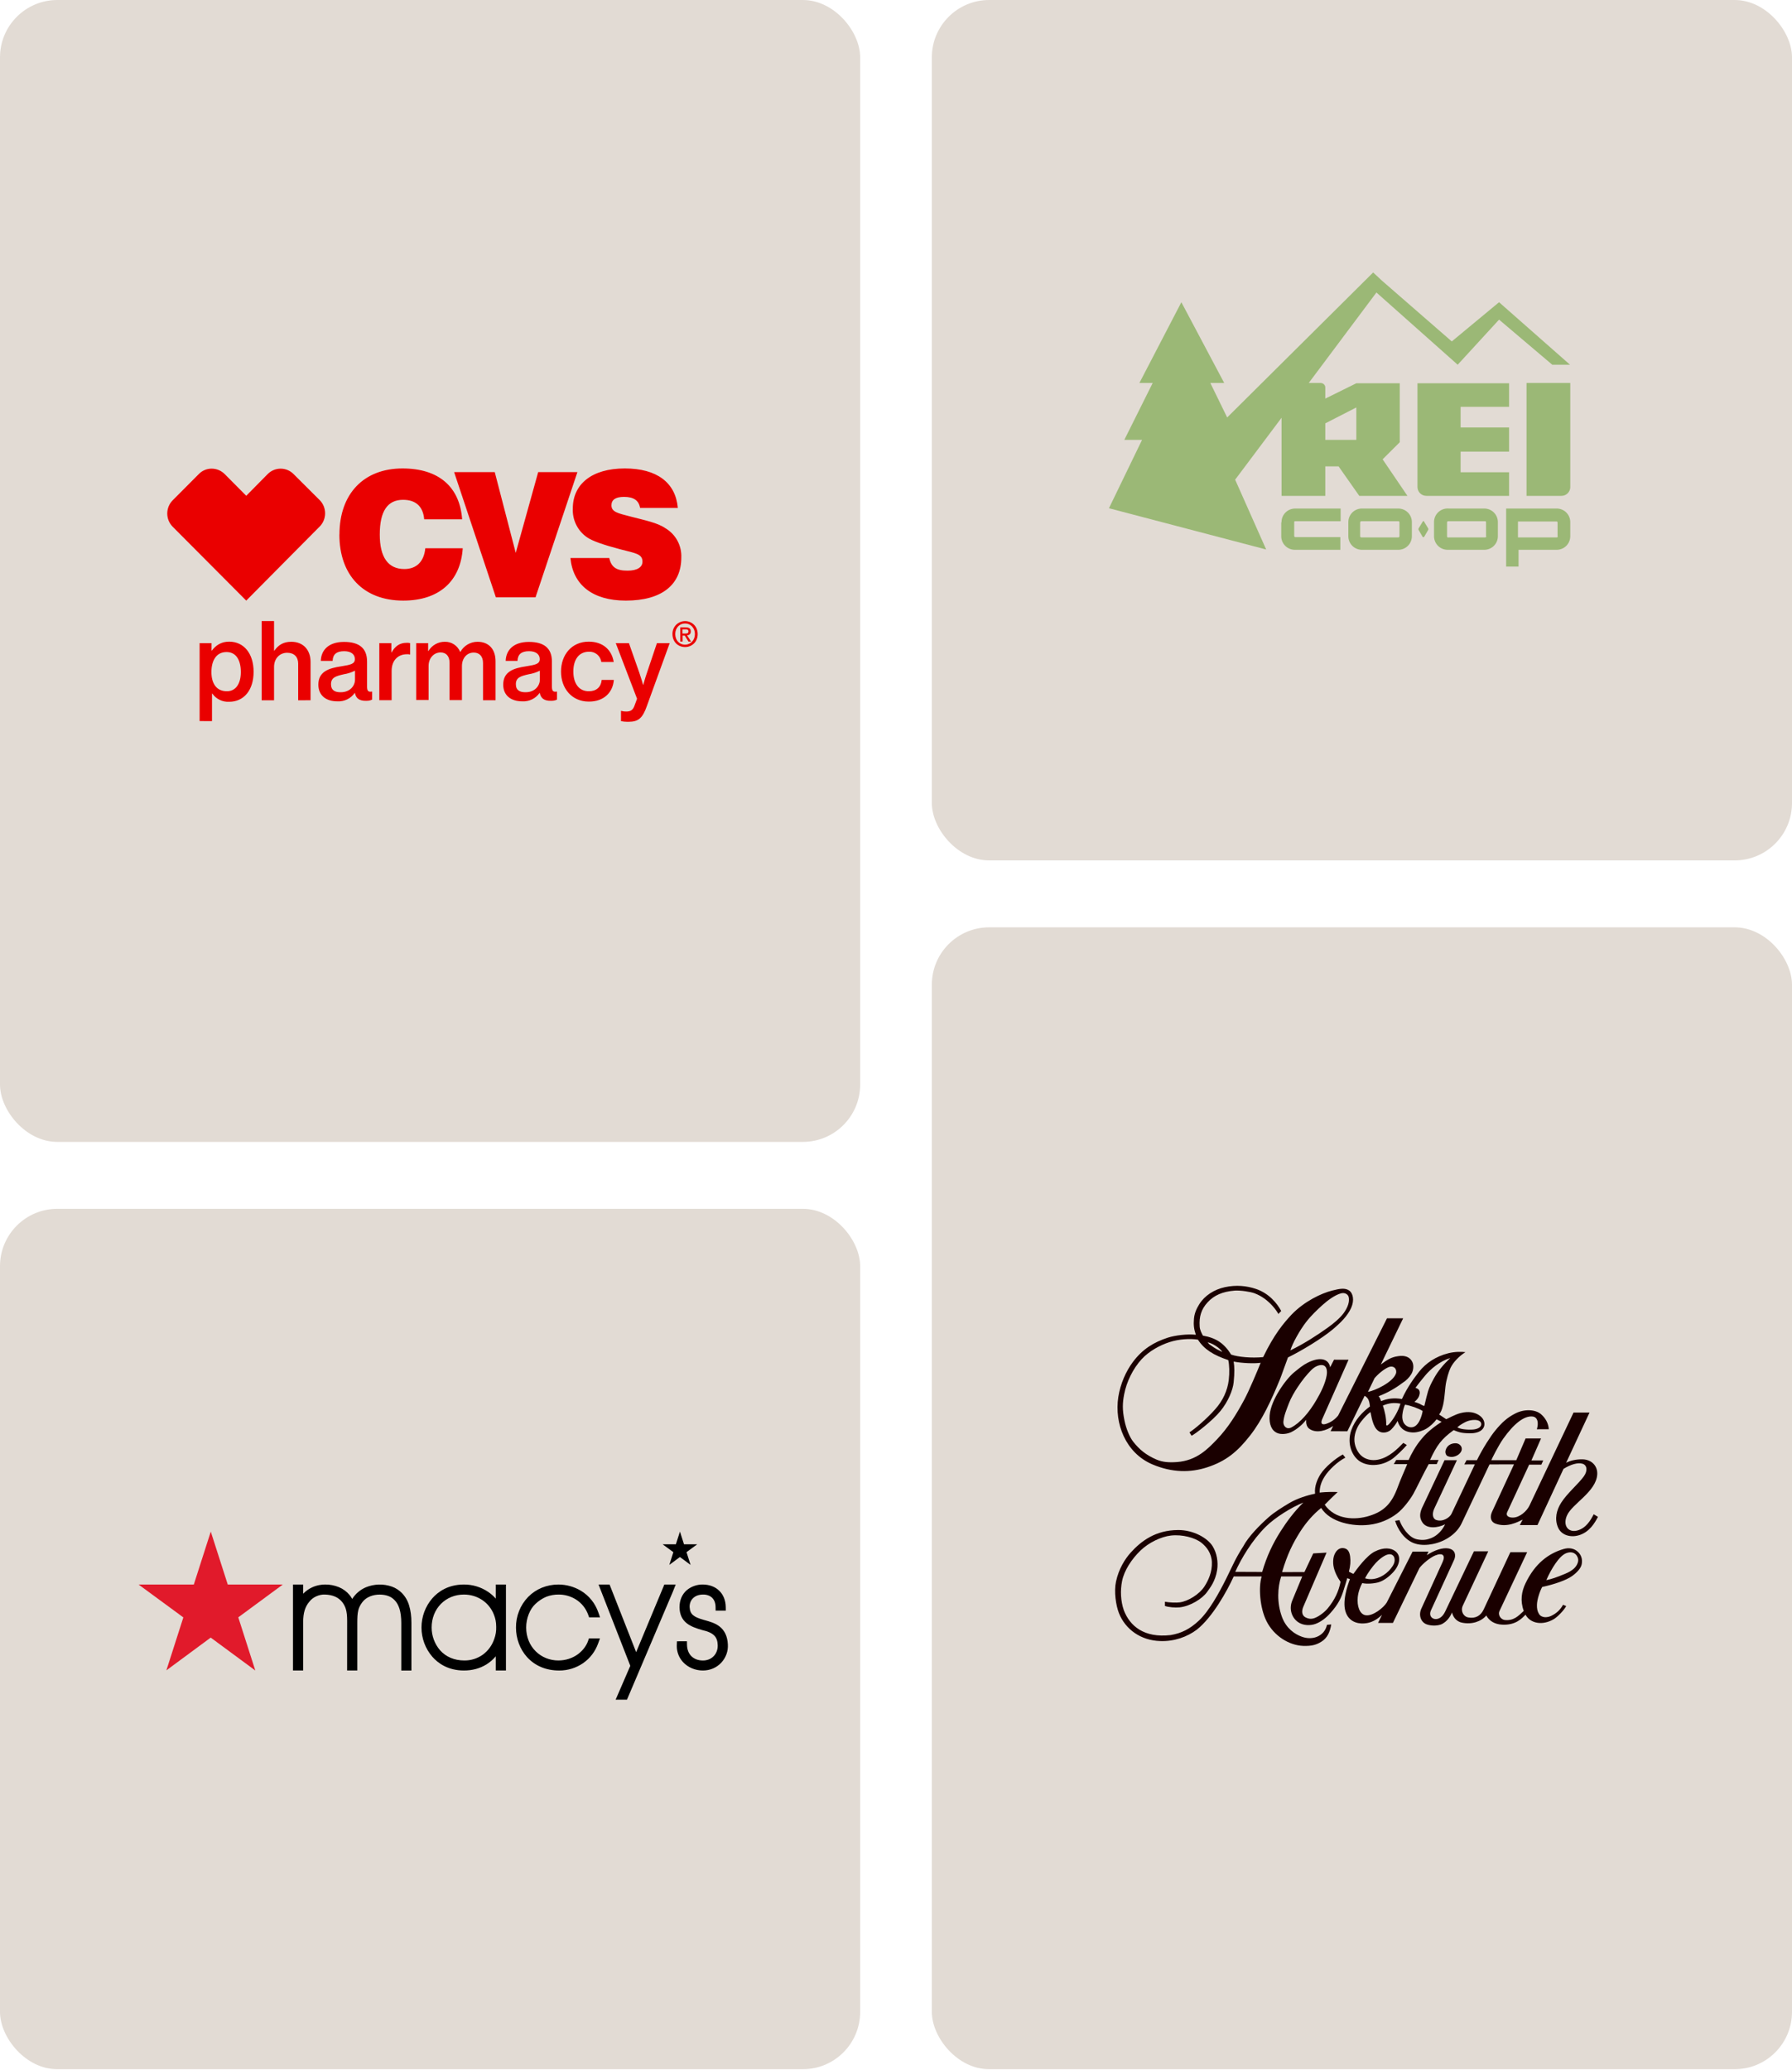
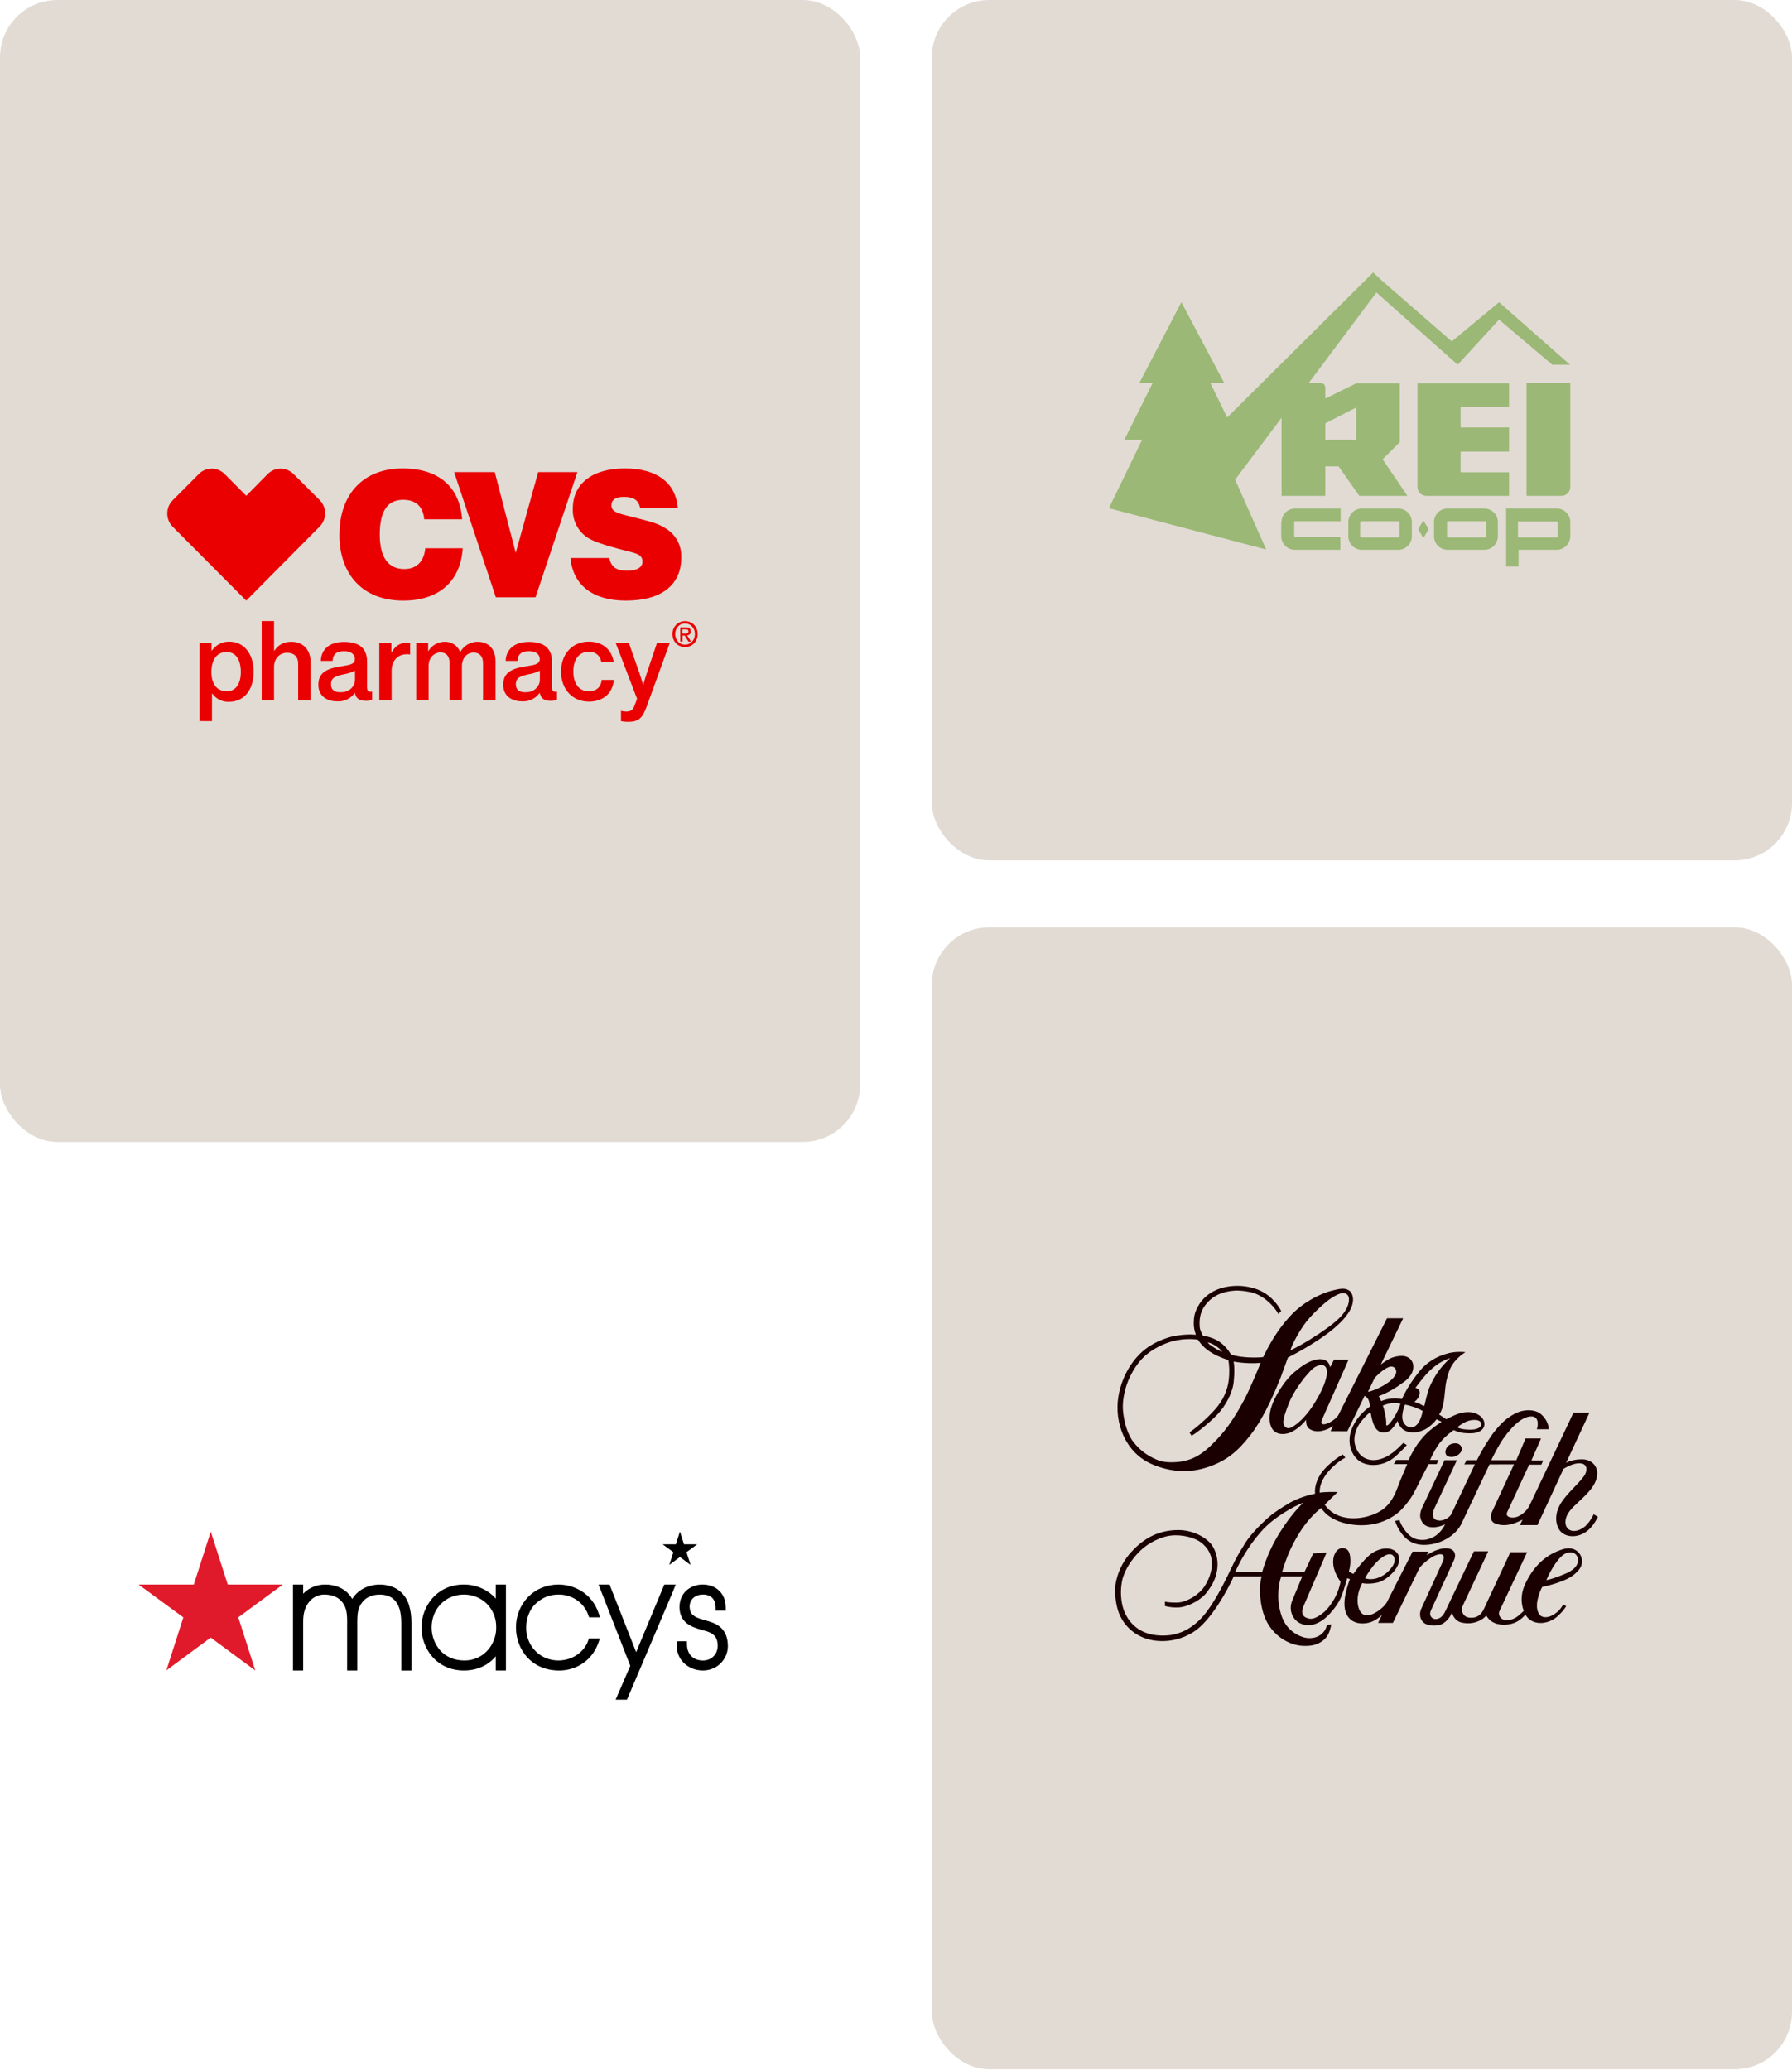
<svg xmlns="http://www.w3.org/2000/svg" width="375" height="433" viewBox="0 0 375 433" fill="none">
  <rect width="180" height="238.889" rx="12" fill="#E2DBD4" />
  <path d="M129.951 150.85V148.717H130.005C130.343 148.813 130.694 148.859 131.045 148.853C132.017 148.853 132.475 148.513 132.813 147.535L133.312 146.177L128.858 134.547H131.612L133.798 140.769C134.163 141.815 134.568 143.256 134.568 143.256H134.622C134.622 143.256 135 141.815 135.377 140.769L137.47 134.547H140.142L135.377 147.671C134.487 150.225 133.596 151 131.558 151H131.261C130.821 151.004 130.381 150.959 129.951 150.864V150.85ZM41.772 150.85V134.547H44.269V136.109H44.337C45.146 135.022 46.28 134.234 47.954 134.234C51.031 134.234 53.069 136.721 53.069 140.538C53.069 144.383 51.045 146.815 47.94 146.815C47.26 146.85 46.581 146.712 45.968 146.412C45.354 146.113 44.825 145.663 44.431 145.103H44.364V150.864L41.772 150.85ZM44.242 140.593C44.242 142.929 45.254 144.614 47.481 144.614C49.331 144.614 50.397 143.052 50.397 140.593C50.397 138.202 49.479 136.408 47.401 136.408C45.2 136.408 44.242 138.283 44.242 140.593ZM117.399 140.511C117.399 136.979 119.639 134.234 123.203 134.234C126.159 134.234 128.021 135.946 128.426 138.487H125.835C125.748 137.87 125.436 137.308 124.959 136.911C124.482 136.514 123.875 136.31 123.257 136.34C121.097 136.34 119.977 138.052 119.977 140.484C119.977 142.875 121.07 144.614 123.216 144.614C124.782 144.614 125.754 143.772 125.916 142.237H128.453C128.251 144.899 126.334 146.774 123.257 146.774H123.203C119.666 146.774 117.399 144.016 117.399 140.511ZM105.305 143.228C105.305 140.511 107.424 139.791 110.164 139.384C111.946 139.085 112.945 138.949 112.945 137.889C112.945 136.87 112.135 136.232 110.704 136.232C109.125 136.232 108.355 136.87 108.288 138.256H105.818C105.885 136.082 107.37 134.289 110.677 134.289C113.862 134.289 115.496 135.62 115.496 138.392V143.595C115.496 144.465 115.671 144.818 116.508 144.682H116.562V146.353C116.292 146.489 115.954 146.611 115.347 146.611C113.943 146.639 113.174 146.149 112.945 144.927C112.537 145.518 111.986 145.994 111.343 146.308C110.699 146.622 109.987 146.764 109.273 146.72C106.979 146.72 105.305 145.538 105.305 143.228ZM110.65 141.055C108.949 141.435 107.95 141.748 107.95 143.133C107.95 144.438 108.814 144.818 109.935 144.818C111.959 144.845 112.972 143.432 112.972 142.182V140.307C112.241 140.676 111.458 140.928 110.65 141.055ZM66.621 143.228C66.621 140.511 68.74 139.791 71.48 139.384C73.248 139.085 74.261 138.949 74.261 137.889C74.261 136.87 73.451 136.232 72.02 136.232C70.441 136.232 69.658 136.87 69.604 138.256H67.134C67.188 136.082 68.686 134.289 71.993 134.289C75.178 134.289 76.812 135.62 76.812 138.392V143.595C76.812 144.465 76.987 144.818 77.824 144.682H77.878V146.353C77.608 146.489 77.27 146.611 76.663 146.611C75.232 146.639 74.49 146.149 74.261 144.927C73.852 145.52 73.298 145.997 72.653 146.311C72.007 146.626 71.291 146.766 70.576 146.72C68.281 146.72 66.621 145.538 66.621 143.228ZM71.966 141.055C70.265 141.435 69.266 141.748 69.266 143.133C69.266 144.438 70.13 144.818 71.237 144.818C73.289 144.845 74.288 143.432 74.288 142.182V140.307C73.557 140.675 72.773 140.928 71.966 141.055ZM101.08 146.489V138.691C101.08 137.264 100.27 136.517 99.136 136.517C97.719 136.517 96.666 137.672 96.666 139.356V146.462H94.075V138.663C94.075 137.237 93.333 136.49 92.185 136.49C90.836 136.49 89.688 137.644 89.688 139.316V146.435H87.097V134.547H89.594V136.204H89.648C90.004 135.604 90.511 135.109 91.118 134.768C91.724 134.427 92.409 134.253 93.103 134.262C93.784 134.247 94.452 134.44 95.021 134.816C95.59 135.192 96.032 135.733 96.289 136.367H96.343C96.702 135.727 97.224 135.195 97.854 134.825C98.485 134.455 99.203 134.26 99.933 134.262C102.268 134.262 103.699 135.797 103.699 138.337V146.489H101.08ZM62.396 146.503V138.813C62.396 137.427 61.532 136.558 60.102 136.558C58.522 136.558 57.348 137.78 57.348 139.506V146.503H54.757V129.928H57.348V136.136H57.402C58.266 134.927 59.292 134.262 60.965 134.262C63.435 134.262 64.988 135.946 64.988 138.473V146.489L62.396 146.503ZM79.376 146.475V134.547H81.9V136.517H81.927C82.642 135.24 83.587 134.479 85.086 134.479C85.335 134.464 85.585 134.487 85.828 134.547V136.924H85.774C85.567 136.873 85.353 136.855 85.14 136.87C83.358 136.87 81.954 138.079 81.954 140.362V146.475H79.376ZM140.722 132.645C140.713 132.291 140.775 131.938 140.905 131.609C141.034 131.279 141.228 130.98 141.475 130.727C141.721 130.475 142.016 130.275 142.342 130.14C142.667 130.005 143.016 129.937 143.368 129.941C144.772 129.941 146 131.014 146 132.658C146 134.302 144.772 135.362 143.368 135.362C141.816 135.362 140.722 134.207 140.722 132.645ZM141.303 132.645C141.303 133.895 142.113 134.873 143.368 134.873C144.502 134.873 145.42 133.949 145.42 132.645C145.42 131.34 144.502 130.43 143.354 130.43C142.194 130.43 141.303 131.354 141.303 132.645ZM144.083 134.234L143.3 132.971H142.842V134.207H142.356V131.245H143.476C144.191 131.245 144.556 131.504 144.556 132.101C144.556 132.645 144.245 132.876 143.786 132.916L144.623 134.234H144.083ZM142.815 132.536H143.395C143.759 132.536 144.07 132.509 144.07 132.074C144.07 131.694 143.732 131.667 143.422 131.667H142.815V132.536ZM119.369 116.735H127.495C127.927 118.705 129.034 119.385 131.315 119.385C133.339 119.385 134.446 118.665 134.446 117.51C134.446 115.852 132.961 115.744 129.857 114.928C126.24 113.977 123.918 113.162 122.838 112.401C121.873 111.735 121.093 110.83 120.573 109.774C120.053 108.718 119.811 107.546 119.869 106.369C119.869 101.301 123.837 98 130.748 98C137.456 98 141.384 100.962 141.843 106.26H133.947C133.677 104.684 132.61 103.951 130.586 103.951C128.831 103.951 127.954 104.535 127.954 105.717C127.954 107.103 129.304 107.374 131.814 108.027C135.053 108.869 137.618 109.372 139.251 110.513C140.305 111.132 141.17 112.028 141.755 113.105C142.34 114.183 142.623 115.4 142.572 116.627C142.572 122.306 138.522 125.648 130.964 125.648C123.986 125.648 119.896 122.346 119.369 116.735ZM71.035 111.831C71.035 103.271 76.15 98 84.235 98C91.794 98 96.221 101.845 96.707 108.638H88.77C88.541 105.989 87.056 104.562 84.343 104.562C81.063 104.562 79.471 106.98 79.471 111.831C79.471 116.586 81.225 119.045 84.613 119.045C87.137 119.045 88.73 117.51 89 114.697H96.829V114.738C96.37 121.613 91.861 125.648 84.384 125.648C76.069 125.648 71.021 120.349 71.021 111.831H71.035ZM36.117 110.173C35.401 109.441 35 108.456 35 107.429C35 106.402 35.401 105.416 36.117 104.684L41.583 99.196C41.932 98.829 42.351 98.538 42.815 98.34C43.279 98.141 43.778 98.039 44.282 98.041C44.794 98.04 45.301 98.142 45.774 98.341C46.247 98.539 46.676 98.829 47.036 99.196L51.531 103.72L55.998 99.196C56.354 98.831 56.778 98.541 57.246 98.343C57.715 98.145 58.217 98.043 58.725 98.043C59.233 98.043 59.735 98.145 60.203 98.343C60.672 98.541 61.096 98.831 61.451 99.196L66.918 104.644C67.633 105.376 68.034 106.361 68.034 107.388C68.034 108.415 67.633 109.401 66.918 110.132L51.531 125.648L36.117 110.173ZM103.766 124.955L95.033 98.774H103.537L107.923 115.662L112.621 98.774H120.827L112.067 124.955H103.766Z" fill="#EA0000" />
-   <rect y="252.889" width="180" height="180" rx="12" fill="#E2DBD4" />
  <g clip-path="url(#clip0_6809_7145)">
    <path fill-rule="evenodd" clip-rule="evenodd" d="M150.548 340.244C149.614 339.53 148.49 339.222 147.39 338.921L147.269 338.886C146.127 338.563 145.456 338.266 145.02 337.884C144.571 337.499 144.356 336.984 144.318 336.225C144.301 335.887 144.349 335.549 144.46 335.23C144.568 334.929 144.736 334.653 144.955 334.421C145.209 334.152 145.518 333.943 145.861 333.809C146.261 333.656 146.686 333.581 147.113 333.588C147.489 333.575 147.865 333.634 148.22 333.763C148.527 333.873 148.808 334.049 149.043 334.278C149.265 334.505 149.438 334.777 149.548 335.076C149.677 335.438 149.743 335.819 149.742 336.204L149.755 336.946H151.883L151.872 336.179C151.848 334.814 151.381 333.641 150.52 332.797C149.666 331.956 148.483 331.505 147.096 331.487C145.888 331.464 144.71 331.867 143.765 332.629C142.737 333.494 142.194 334.754 142.194 336.277C142.243 337.748 142.72 338.795 143.692 339.575C144.557 340.276 145.754 340.664 146.93 341.011C148.151 341.28 148.96 341.648 149.468 342.166C149.935 342.639 150.167 343.283 150.191 344.183V344.288C150.195 344.699 150.121 345.106 149.973 345.489C149.83 345.861 149.613 346.2 149.336 346.484C149.059 346.768 148.727 346.992 148.362 347.142C147.957 347.303 147.526 347.383 147.092 347.38C146.11 347.38 145.28 347.068 144.688 346.487C144.1 345.906 143.782 345.079 143.765 344.099L143.751 343.357L141.662 343.367L141.624 344.323C141.615 345.585 142.086 346.802 142.938 347.723C143.447 348.269 144.09 348.721 144.806 349.018C145.515 349.32 146.307 349.474 147.089 349.474C147.829 349.474 148.541 349.334 149.209 349.05C149.855 348.773 150.437 348.366 150.921 347.852C151.405 347.338 151.779 346.729 152.021 346.063C152.256 345.412 152.353 344.722 152.312 344.015C152.225 342.32 151.647 341.088 150.548 340.244ZM145.899 323.07H143.135L142.288 320.416L141.433 323.074H138.666L140.908 324.719L140.067 327.373L142.281 325.735L144.512 327.38L143.661 324.719L145.899 323.07ZM133.122 345.636L127.56 331.487H125.253L125.851 333.017C125.9 333.143 127.432 337.079 128.961 340.979L131.897 348.493L128.829 355.583H131.199L140.787 333.035L141.402 331.487H139.023L133.122 345.636ZM112.044 335.549C112.705 334.916 113.474 334.408 114.313 334.05C115.163 333.726 116.067 333.568 116.976 333.585C118.186 333.585 119.435 333.942 120.487 334.593C121.708 335.353 122.614 336.484 123.102 337.856L123.278 338.353H125.568L125.218 337.352C124.574 335.44 123.278 333.822 121.562 332.79C120.138 331.942 118.517 331.493 116.865 331.487C114.42 331.487 112.172 332.405 110.529 334.075C109.705 334.924 109.056 335.93 108.619 337.035C108.181 338.139 107.964 339.32 107.979 340.51C107.979 342.797 108.816 345.037 110.28 346.655C111.943 348.5 114.271 349.477 117.01 349.477C118.802 349.489 120.556 348.948 122.036 347.926C123.489 346.911 124.582 345.472 125.184 343.77L125.547 342.758H123.24L123.067 343.269C122.721 344.295 121.96 345.304 120.981 346.035C119.823 346.9 118.397 347.366 116.865 347.376C115.98 347.379 115.102 347.213 114.278 346.886C113.473 346.563 112.738 346.082 112.116 345.472C111.473 344.839 110.966 344.079 110.629 343.238C110.283 342.383 110.11 341.452 110.11 340.482C110.11 339.537 110.293 338.563 110.646 337.681C110.992 336.806 111.476 336.074 112.044 335.549ZM103.749 331.487V334.439C103.282 333.905 102.75 333.433 102.165 333.035C100.661 332.016 98.89 331.477 97.081 331.487C93.712 331.487 91.633 333.049 90.478 334.358C89.01 336.052 88.201 338.228 88.201 340.48C88.201 342.733 89.01 344.909 90.478 346.603C91.629 347.912 93.712 349.474 97.084 349.474C98.831 349.474 100.404 349.053 101.764 348.22C102.511 347.761 103.175 347.187 103.749 346.504V349.474H105.876V331.487H103.749ZM103.756 341.634C103.687 342.072 103.576 342.485 103.431 342.87C102.987 344.195 102.147 345.348 101.027 346.168C99.897 346.969 98.549 347.391 97.171 347.376C95.095 347.376 93.335 346.638 92.086 345.237C90.952 343.919 90.327 342.23 90.325 340.482C90.325 338.57 91.01 336.82 92.255 335.552C93.501 334.285 95.213 333.585 97.081 333.585C98.475 333.585 99.799 333.984 100.92 334.733C102.027 335.479 102.874 336.536 103.362 337.804C103.514 338.175 103.635 338.574 103.715 338.991C103.794 339.411 103.836 339.852 103.836 340.328C103.853 340.759 103.825 341.196 103.756 341.634ZM84.106 333.269C83.516 332.671 82.803 332.212 82.017 331.925C80.253 331.306 78.327 331.352 76.594 332.054C75.407 332.554 74.398 333.408 73.702 334.502C73.547 334.207 73.36 333.93 73.145 333.676C72.547 332.956 71.785 332.395 70.925 332.04C70.009 331.665 69.028 331.477 68.04 331.487C67.379 331.487 66.366 331.592 65.297 332.086C64.595 332.415 63.972 332.86 63.44 333.42V331.487H61.312V349.47H63.44V339.372C63.44 338.392 63.544 337.566 63.761 336.862C63.969 336.183 64.291 335.601 64.754 335.059C65.09 334.614 65.581 334.232 66.165 333.963C66.774 333.686 67.421 333.553 68.019 333.585C68.849 333.613 69.579 333.767 70.188 334.047C70.776 334.316 71.27 334.712 71.651 335.209C72.011 335.696 72.225 336.12 72.377 336.634C72.561 337.257 72.647 338.024 72.647 339.047L72.64 349.474H74.767V339.526C74.767 338.451 74.802 337.597 74.968 336.907C75.113 336.298 75.373 335.773 75.843 335.157C76.237 334.638 76.787 334.232 77.483 333.952C78.728 333.455 80.236 333.511 81.253 333.889C81.75 334.069 82.2 334.362 82.567 334.747C83.024 335.209 83.373 335.825 83.605 336.582C83.847 337.384 83.972 338.374 83.972 339.523V349.477H86.095V339.519C86.095 338.14 85.936 336.914 85.618 335.888C85.336 334.902 84.817 334.002 84.106 333.269Z" fill="black" />
-     <path fill-rule="evenodd" clip-rule="evenodd" d="M44.094 342.59L53.426 349.474L49.864 338.35L59.185 331.487H47.66L44.108 320.416L40.559 331.487H29L38.367 338.367L34.818 349.442L44.094 342.59Z" fill="#E11A2B" />
+     <path fill-rule="evenodd" clip-rule="evenodd" d="M44.094 342.59L53.426 349.474L49.864 338.35L59.185 331.487H47.66L44.108 320.416L40.559 331.487H29L38.367 338.367L34.818 349.442L44.094 342.59" fill="#E11A2B" />
  </g>
  <rect x="195" width="180" height="180" rx="12" fill="#E2DBD4" />
  <path fill-rule="evenodd" clip-rule="evenodd" d="M310.79 106.386H303.182C302.782 106.351 302.38 106.401 302.002 106.532C301.623 106.662 301.276 106.872 300.984 107.145C300.692 107.419 300.462 107.751 300.307 108.12C300.153 108.489 300.079 108.886 300.089 109.285V112.184C300.089 112.562 300.165 112.936 300.312 113.284C300.458 113.632 300.674 113.948 300.944 114.212C301.215 114.476 301.536 114.684 301.889 114.823C302.241 114.961 302.618 115.028 302.997 115.02H310.603C311.358 115.02 312.081 114.721 312.615 114.189C313.148 113.658 313.448 112.936 313.448 112.184V109.285C313.456 108.902 313.387 108.522 313.244 108.166C313.101 107.811 312.888 107.488 312.616 107.217C312.345 106.946 312.021 106.733 311.664 106.59C311.308 106.447 310.926 106.378 310.542 106.386H310.79ZM311.038 112.184C311.037 112.249 311.011 112.311 310.964 112.357C310.918 112.403 310.855 112.429 310.79 112.429H303.182C303.146 112.449 303.106 112.46 303.065 112.461C303.024 112.463 302.984 112.454 302.947 112.435C302.911 112.417 302.879 112.39 302.856 112.357C302.832 112.324 302.817 112.285 302.812 112.245V109.285C302.812 109.099 302.936 109.038 303.121 109.038H310.727C310.851 109.038 310.975 109.038 310.975 109.285V112.184H311.038ZM298.048 109.101C297.925 108.978 297.803 108.978 297.74 109.101L296.875 110.518C296.842 110.574 296.825 110.638 296.825 110.703C296.825 110.768 296.842 110.832 296.875 110.888L297.74 112.368H297.988L298.853 110.888C298.885 110.832 298.902 110.768 298.902 110.703C298.902 110.638 298.885 110.574 298.853 110.518L297.988 109.101M325.818 106.386H315.182V118.534H317.777V115.02H325.818C326.561 115.004 327.269 114.698 327.788 114.168C328.308 113.637 328.599 112.925 328.599 112.184V109.285C328.608 108.913 328.542 108.542 328.407 108.195C328.272 107.848 328.069 107.53 327.811 107.261C327.553 106.992 327.244 106.776 326.902 106.626C326.56 106.476 326.191 106.394 325.818 106.386ZM326.005 112.184C326.006 112.222 325.998 112.26 325.981 112.295C325.965 112.33 325.941 112.36 325.91 112.384C325.88 112.408 325.845 112.424 325.807 112.432C325.77 112.44 325.731 112.439 325.694 112.429H317.653V109.101H325.694C325.818 109.101 325.942 109.101 325.942 109.346V112.245L326.005 112.184ZM319.448 103.737H326.746C327.217 103.738 327.671 103.56 328.016 103.239C328.361 102.918 328.57 102.479 328.602 102.01V80.121H319.448V103.737ZM268.117 109.285V112.184C268.117 112.561 268.193 112.935 268.339 113.283C268.486 113.631 268.701 113.946 268.971 114.21C269.241 114.474 269.562 114.682 269.914 114.821C270.266 114.96 270.642 115.028 271.02 115.02H280.482V112.368H271.02C270.975 112.358 270.933 112.335 270.9 112.302C270.867 112.269 270.844 112.227 270.833 112.182V109.287C270.833 109.101 270.833 109.04 271.083 109.04H280.546V106.389H271.02C270.641 106.388 270.266 106.464 269.917 106.61C269.568 106.757 269.251 106.971 268.986 107.241C268.721 107.511 268.513 107.831 268.374 108.183C268.235 108.534 268.167 108.91 268.176 109.287M298.481 103.739H315.797V98.801H305.652V94.485H315.797V89.428H305.652V85.113H315.797V80.182H296.625V101.884C296.625 102.375 296.821 102.845 297.169 103.192C297.517 103.539 297.989 103.734 298.481 103.734" fill="#9BB876" />
  <path fill-rule="evenodd" clip-rule="evenodd" d="M268.181 87.523V103.737H277.335V97.571H280.116L284.448 103.737H294.527L289.333 96.091L292.919 92.514V80.184H283.826L277.335 83.389V81.047C277.335 80.553 276.902 80.121 276.344 80.121H273.87L288.036 61.192L305.041 76.3L313.699 66.867L324.832 76.3H328.542L313.699 63.227L303.804 71.429L289.209 58.729L287.353 57L256.802 87.336L253.277 80.121H256.183L247.216 63.227L238.434 80.121H241.216L235.279 92.022H238.991L232.062 106.326L264.965 114.958L258.471 100.346L268.181 87.397V87.523ZM277.335 88.569L283.828 85.239V92.02H277.335V88.569Z" fill="#9BB876" />
  <path fill-rule="evenodd" clip-rule="evenodd" d="M292.669 106.387H284.878C284.134 106.419 283.432 106.74 282.924 107.282C282.415 107.824 282.14 108.544 282.157 109.286V112.185C282.157 112.926 282.448 113.638 282.968 114.168C283.488 114.698 284.195 115.004 284.939 115.021H292.669C293.412 115.005 294.121 114.699 294.641 114.169C295.161 113.639 295.453 112.926 295.453 112.185V109.286C295.461 108.908 295.394 108.532 295.254 108.181C295.115 107.83 294.907 107.51 294.642 107.239C294.377 106.969 294.061 106.755 293.711 106.608C293.362 106.462 292.987 106.387 292.608 106.387H292.669ZM292.856 112.185C292.855 112.25 292.829 112.312 292.782 112.358C292.736 112.404 292.673 112.429 292.608 112.429H284.878C284.822 112.431 284.767 112.414 284.722 112.38C284.677 112.347 284.644 112.299 284.63 112.245V109.286C284.63 109.099 284.817 109.039 284.939 109.039H292.669C292.669 109.039 292.856 109.039 292.856 109.286V112.185Z" fill="#9BB876" />
  <rect x="195" y="194" width="180" height="238.889" rx="12" fill="#E2DBD4" />
  <path fill-rule="evenodd" clip-rule="evenodd" d="M330.146 324.6C329.47 324 328.467 323.693 327.207 324.058C324.068 324.977 321.245 327.051 319.251 331.2C318.399 332.943 318.084 334.888 318.866 337.009C317.71 338.093 316.754 339.106 314.887 338.906C314.188 338.835 313.359 337.964 313.803 336.997L319.577 324.719H316.065L310.478 336.703C309.881 337.975 308.821 338.659 307.269 338.376C306.207 338.199 305.6 336.997 306.114 335.901L311.435 324.542H308.436L302.393 337.198C301.202 339.708 298.601 338.741 299.441 336.904L304.295 326.321C304.691 325.437 304.609 324.212 303.115 323.941C301.925 323.729 300.233 324.259 298.578 325.344L298.939 324.601H295.602L290.189 335.266C289.583 336.279 287.261 338.2 285.733 337.905C284.508 337.682 283.948 335.973 284.123 334.159C284.24 332.944 284.753 331.719 285.068 331.189C286.083 331.425 287.623 331.271 288.499 331.012C289.513 330.706 290.563 329.952 291.473 328.985C292.896 327.501 293.34 325.556 291.987 324.508C291.123 323.836 289.537 323.624 287.635 324.614C285.931 325.497 283.913 328.278 283.225 329.256C282.863 329.138 282.641 328.974 282.279 328.797C282.594 327.56 282.653 326.629 282.536 325.662C282.385 324.484 281.953 323.941 281.043 323.859C280.214 323.8 279.444 324.437 279.106 325.65C278.966 326.18 278.943 326.958 279.036 327.535C279.235 328.831 279.935 330.092 280.53 330.917C280.133 332.909 279.328 334.676 277.858 336.456C277.321 337.127 276.143 338.106 275.139 338.483C274.463 338.741 273.868 338.706 273.191 338.353C272.503 338 272.293 337.187 272.725 336.161L277.602 324.813L274.813 324.978L272.97 328.879L268.292 328.89C269.412 325.084 270.566 322.846 272.06 320.465C273.32 318.485 274.836 316.765 276.47 315.468C278.395 318.52 283.131 319.393 286.503 318.992C288.766 318.733 290.797 317.837 292.36 316.623C293.619 315.668 295.09 313.712 295.754 312.534C296.28 311.627 298.029 307.962 298.975 306.301H300.643L301.04 305.429H299.254C300.678 302.353 301.623 301.057 304.201 299.184C304.702 299.407 305.414 299.655 305.939 299.737C306.464 299.82 307.234 299.867 307.957 299.843C308.879 299.808 309.743 299.549 310.232 298.983C310.734 298.417 310.711 297.687 310.465 297.121C310.057 296.19 308.867 295.565 307.829 295.448C307.21 295.377 306.511 295.401 305.683 295.612C304.539 295.872 302.87 296.838 302.637 296.897L301.155 295.919C302.218 294.528 302.252 291.971 302.485 290.05C302.66 288.554 303.209 286.833 303.559 286.126C304.131 284.972 305.309 283.723 306.662 282.874C305.821 282.768 304.504 282.756 303.092 283.098C300.433 283.77 298.391 285.184 297.014 286.904C295.952 288.247 294.529 290.144 293.374 292.678C291.741 292.407 290.364 292.56 289.022 293.126C288.883 292.702 288.765 292.442 288.509 292.089C290.318 291.394 291.963 290.463 293.526 289.284C294.262 288.829 294.881 288.207 295.334 287.469C295.789 286.727 295.894 285.654 295.555 284.936C295.078 283.923 294.027 283.486 292.616 283.71C291.088 283.911 290.318 284.476 288.953 285.454L293.631 275.791H290.248L280.027 296.131C279.409 296.897 278.546 297.557 277.438 297.898C277.123 297.992 276.726 298.028 276.586 297.781C276.458 297.569 276.551 297.215 276.691 296.885L282.197 284.465L279.164 284.454L278.347 286.044C278.102 284.383 276.388 283.711 273.658 285.078C272.561 285.632 271.826 286.28 270.776 287.128C269.166 288.436 265.934 292.82 265.69 296.107C265.55 297.981 266.098 299.289 267.288 299.796C268.151 300.173 269.458 299.972 270.204 299.607C271.476 298.994 272.678 297.898 273.331 297.026C273.284 297.78 273.425 298.523 274.031 298.935C275.536 299.96 277.636 299.23 278.978 298.323L278.441 299.419L281.953 299.43L285.569 292.006C285.827 292.136 286.152 292.43 286.293 292.69C286.491 293.043 286.619 293.55 286.678 294.233C285.103 295.4 283.551 297.014 282.77 299.217C281.79 302.022 282.957 304.791 284.718 305.816C285.827 306.453 287.191 306.629 288.602 306.37C289.84 306.134 290.679 305.639 291.169 305.333C292.033 304.779 293.759 303.071 294.4 302.305L293.665 301.857C292.464 303.071 290.749 304.873 288.427 305.357C287.074 305.651 285.686 305.333 284.752 304.426C284.053 303.742 283.388 302.446 283.423 301.068C283.458 299.701 284.053 298.357 284.893 297.32C285.488 296.578 286.094 295.894 286.794 295.399C287.11 297.108 287.518 299.052 288.835 299.57C289.605 299.877 290.585 299.606 291.122 299.064C291.705 298.475 292.195 297.792 292.463 297.261C292.79 298.463 293.677 299.618 295.648 299.677C296.71 299.712 297.923 299.217 298.413 298.923C299.276 298.416 300.128 297.604 300.617 296.92L301.68 297.45C300.654 298.098 298.728 299.477 297.585 300.903C296.255 302.434 295.298 304.238 294.773 305.428H292.183L291.67 306.3H294.482C293.781 307.961 292.988 309.753 292.486 311.131C291.262 314.454 289.71 316.151 286.536 317.128C283.515 318.071 279.397 317.918 277.215 314.795C278.096 313.89 278.999 313.006 279.922 312.144C279.28 312.097 277.518 312.097 276.153 312.25C276.153 310.989 276.526 309.976 277.145 308.974C278.055 307.49 279.956 305.745 281.531 304.945L281.006 304.273C279.431 305.133 277.296 306.912 276.339 308.397C275.779 309.281 275.009 310.848 275.196 312.486C273.551 312.816 271.451 313.476 269.795 314.454C268.348 315.315 266.644 316.375 265.49 317.4C263.6 319.061 261.232 321.477 260.17 323.492C258.525 326.049 257.906 327.616 256.635 330.185C255.118 333.237 253.018 337.055 250.848 339.07C248.993 340.791 247.255 341.674 244.968 342.063C239.368 342.711 236.428 340.131 235.18 336.878C234.515 334.981 234.41 332.73 234.807 330.774C235.238 328.547 236.837 326.131 238.68 324.364C240.383 322.726 242.95 321.477 245.027 321.241C247.43 320.97 250.067 321.701 251.385 322.726C252.516 323.61 253.532 324.965 253.601 326.815C253.671 328.853 252.901 330.562 252.038 331.905C250.976 333.543 248.619 334.981 246.905 335.217C246.205 335.323 244.63 335.264 243.778 335.087V335.971C244.536 336.243 245.959 336.36 246.835 336.266C249.098 336.03 251.606 334.452 252.598 333.049C253.217 332.177 254.325 330.833 254.698 328.477C254.966 326.756 254.64 324.906 253.765 323.481C252.68 321.737 249.728 320.063 246.52 320.087C241.818 320.111 238.808 322.372 236.603 324.824C235.437 326.119 234.106 328.206 233.535 330.892C233.092 332.966 233.512 335.853 234.153 337.467C235.507 340.897 238.738 343.183 242.763 343.312C245.704 343.43 248.445 342.44 250.463 340.92C253.765 338.292 256.786 332.836 258.174 329.796H264.019C263.319 332.07 263.657 336.406 265.023 339.129C266.597 342.287 269.783 344.207 272.687 344.325C274.589 344.396 275.546 344.054 276.548 343.43C277.751 342.676 278.322 341.427 278.578 339.836L277.692 339.918C277.423 341.108 276.689 341.98 275.545 342.44C274.542 342.829 273.375 342.77 272.384 342.393C270.949 341.874 269.187 340.684 268.3 338.351C267.145 335.287 267.367 332.011 268.102 329.796H272.512L270.412 334.863C269.689 336.643 270.331 338.433 271.625 339.341C272.757 340.142 274.285 340.083 275.265 339.73C276.456 339.293 277.529 338.445 278.404 337.456C280.049 335.617 280.69 334.285 281.239 332.436C281.39 331.929 281.705 330.951 281.927 330.161L282.487 330.361C281.973 331.788 280.737 335.252 281.705 337.526C282.545 339.506 284.528 339.824 286.057 339.553C287.293 339.341 288.285 338.693 289.206 337.832L288.378 339.523H291.481L297.035 328.04C297.745 327.097 299.287 325.848 300.325 325.412C301.899 324.764 302.518 325.377 301.899 326.744L297.443 336.513C296.813 337.868 297.303 339.364 298.552 339.824C299.695 340.237 301.095 340.083 301.759 339.753C302.845 339.164 303.462 338.257 303.847 337.338C304.128 338.481 304.944 339.282 305.959 339.47C308.036 339.894 309.961 339.223 311.033 337.962C311.593 339.058 312.76 339.812 314.348 339.883C317.194 340.025 318.442 338.598 319.236 337.797C320.227 339.635 322.793 340.142 325.174 338.717C325.932 338.256 327.261 336.913 327.752 335.994L327.087 335.723C326.574 336.655 325.85 337.456 324.59 338.056C323.844 338.409 322.607 338.54 322.047 337.632C321.709 337.079 321.604 336.477 321.627 335.735C321.65 334.604 322.234 332.871 322.724 331.999C325.232 331.457 327.764 330.597 329 329.701C330.108 328.901 330.867 328.004 330.995 327.226C331.22 326.026 330.777 325.166 330.146 324.6ZM287.906 326.965C288.501 326.305 289.539 325.468 290.309 325.233C291.208 324.95 291.896 325.421 291.849 326.469C291.815 327.247 291.173 328.06 290.624 328.626C289.271 330.016 287.323 330.735 285.654 330.182C286.249 329.003 287.206 327.743 287.906 326.965ZM306.994 297.347C307.521 297.143 308.084 297.043 308.65 297.053C309.304 297.064 309.945 297.311 309.98 297.901C310.003 298.596 309.186 298.973 308.312 299.055C307.729 299.114 306.959 299.09 306.258 298.996C305.803 298.926 305.348 298.831 304.963 298.596C305.511 298.09 306.468 297.559 306.994 297.347ZM275.451 292.926C273.958 295.483 272.08 297.663 270.225 298.63C269.21 299.148 268.498 298.3 268.568 297.428C268.685 296.143 269.187 294.976 269.758 293.48C270.179 292.396 270.902 291.171 271.497 290.275C272.57 288.649 273.398 287.659 274.378 286.645C275.206 285.797 276.222 285.431 276.887 285.62C277.68 285.832 277.785 286.881 277.61 287.824C277.306 289.486 276.408 291.3 275.451 292.926ZM286.262 291.184L287.638 288.333C288.327 287.496 289.587 286.435 290.52 286.035C291.723 285.528 292.41 286.494 292.119 287.355C291.453 289.216 287.697 290.937 286.262 291.184ZM290.714 297.882C290.329 298.306 290.084 298.282 290.084 298.023C290.119 296.621 289.746 295.112 289.384 294.052C290.656 293.521 291.682 293.392 293.07 293.651C292.604 295.171 291.682 296.809 290.714 297.882ZM295.119 298.587C294.477 298.528 293.859 298.01 293.625 297.409C293.403 296.784 293.403 296.266 293.532 295.5C293.625 294.887 293.905 294.026 294.021 293.862C295.201 294.039 296.88 294.651 297.708 295.182C297.592 295.983 296.892 298.823 295.119 298.587ZM300.057 288.381C299.567 289.276 299.17 290.007 298.833 291.067C298.658 291.609 298.353 292.918 298.062 294.131C297.701 294.06 297.408 293.849 297.083 293.683C296.733 293.518 296.336 293.389 295.974 293.271C296.324 293.035 296.779 292.552 296.954 292.069C297.187 291.433 297.129 290.985 296.836 290.667C296.696 290.513 296.405 290.419 296.207 290.325C296.673 289.677 297.653 288.463 298.213 287.791C299.38 286.389 301.293 284.775 303.487 284.103C302.064 285.47 300.943 286.755 300.057 288.381ZM267.966 320.375C266.333 322.956 265.073 325.584 264.128 328.86L258.493 328.836C259.742 326.056 262.016 322.214 264.909 319.362C266.869 317.441 270.276 315.321 272.737 314.342C270.824 316.227 269.237 318.372 267.966 320.375ZM330.259 326.516C330.095 327.777 329.022 328.637 327.482 329.261C325.743 329.98 324.717 330.346 323.585 330.569C324.611 328.236 326.245 325.55 327.704 324.949C329.559 324.195 330.363 325.75 330.259 326.516Z" fill="#1A0000" />
  <path fill-rule="evenodd" clip-rule="evenodd" d="M282.402 270.032C281.492 269.349 280.314 269.607 278.797 269.985C276.592 270.527 272.987 272.2 270.269 275.028C268.577 276.843 266.618 279.177 264.33 283.913C261.892 284.149 259.092 283.89 257.634 283.384C256.211 281.109 254.589 279.919 251.719 279.412C251.428 278.847 251.078 278.222 251.043 277.456C250.915 275.476 251.357 273.909 252.711 272.448C254.064 270.975 255.838 270.197 258.404 269.997C259.617 269.926 261.648 270.232 262.511 270.55C264.109 271.151 265.311 272.118 266.325 273.237C266.78 273.732 267.503 274.745 267.503 274.899L268.11 274.263C267.259 272.66 265.544 270.562 262.814 269.643C260.901 268.995 258.696 268.771 256.327 269.278C254.064 269.773 252.104 271.034 250.972 272.836C250.366 273.803 249.946 274.757 249.852 275.901C249.736 277.161 249.852 278.116 250.249 279.235C248.429 279.046 245.909 279.353 244.404 279.836C241.487 280.779 239.096 282.216 237.077 284.926C235.654 286.824 234.465 289.44 234.021 292.256C233.17 297.747 235.515 303.969 241.173 306.361C245.303 308.105 249.118 308.105 252.595 306.974C256.549 305.69 258.965 303.699 261.636 300.269C264.121 297.087 266.069 292.88 267.842 288.567C268.321 287.365 268.788 285.916 269.523 283.984C272.474 282.534 276.534 280.06 278.809 278.186C280.535 276.737 281.97 275.335 282.752 273.602C283.487 271.952 283.09 270.562 282.402 270.032ZM253.312 280.997C253.989 281.256 254.794 281.75 255.295 282.257C255.388 282.34 255.738 282.717 255.773 282.811C255.61 282.799 255.178 282.517 255.132 282.505C254.502 282.269 253.405 281.48 253.055 281.221C253.055 281.221 252.775 280.926 252.729 280.82C252.822 280.831 253.149 280.926 253.312 280.997ZM260.39 292.796C258.722 295.906 256.959 298.734 254.65 301.138C252.806 303.047 250.473 305.557 246.308 305.864C244.617 305.993 243.287 305.887 242.038 305.357C239.822 304.402 238.422 303.248 237.115 301.575C236.462 300.75 235.668 298.982 235.307 297.156C234.84 294.858 234.898 293.491 235.248 291.688C235.727 289.131 237.08 286.327 238.911 284.335C240.463 282.65 242.761 281.401 244.768 280.765C246.681 280.14 249.015 279.999 250.683 280.258C251.978 282.296 253.95 283.499 257.029 284.535C257.262 285.549 257.321 287.14 257.134 288.695C256.866 290.923 255.909 293.008 254.299 294.811C252.619 296.732 250.018 298.959 248.909 299.654L249.352 300.361C250.239 299.925 253.785 297.168 255.395 295.188C256.993 293.231 257.997 290.816 258.16 289.178C258.359 287.151 258.347 286.02 258.16 284.842C259.887 285.195 262.512 285.289 263.807 285.101C263.131 286.797 261.381 290.957 260.39 292.796ZM281.167 274.728C280.432 275.718 279.113 276.861 277.772 277.804C275.789 279.218 272.942 281.103 270.025 282.505C270.457 281.056 271.997 278.275 273.327 276.566C274.376 275.212 275.601 274.057 276.768 272.996C277.865 272.018 279.311 270.946 280.583 270.581C281.446 270.333 282.111 270.793 282.239 271.37C282.45 272.313 282.053 273.514 281.167 274.728ZM322.483 295.859C321.258 294.799 318.925 294.763 317.117 295.694C315.425 296.554 314.305 297.556 312.871 299.312C311.949 300.431 310.316 302.941 309.067 305.475H306.897L306.43 306.358L308.636 306.347L303.735 316.716C303.362 317.47 301.927 318.46 300.539 317.977C299.746 317.695 299.675 316.611 300.143 315.597L304.879 305.475H302.29L297.541 315.538C297.04 316.716 297.075 317.599 297.635 318.46C298.556 319.934 300.866 319.65 302.406 318.896C301.928 319.934 300.89 321.242 299.477 321.783C298.684 322.09 297.856 322.302 296.526 322.031C294.706 321.654 293.283 319.297 292.851 318.013L291.952 318.155C292.361 319.639 293.796 322.231 296.176 322.938C297.389 323.315 298.743 323.233 299.851 323.009C302.709 322.42 304.937 320.664 305.859 318.697L311.704 306.359L316.825 306.348L312.217 316.305C311.692 317.46 312.03 318.426 312.964 318.756C315.379 319.628 317.618 318.403 318.633 317.908L318.039 319.051H321.736L327.185 307.29C328.725 306.348 330.137 305.935 331.128 306.207C332.12 306.477 332.295 307.68 331.432 308.87C330.346 310.378 327.896 312.464 326.706 314.361C325.715 315.904 325.283 317.743 326.019 319.51C326.695 321.16 328.702 321.796 330.65 321.101C332.645 320.394 333.684 318.685 334.395 317.331L333.508 316.788C332.831 318.073 331.921 319.675 330.09 320.182C329.099 320.453 328.2 320.171 327.804 319.381C327.477 318.744 327.536 317.872 327.921 317.024C328.959 314.621 334.033 312.087 334.243 308.446C334.348 306.714 333.1 305.358 331.211 305.299C329.822 305.264 328.562 305.57 327.734 306.019L332.633 295.508H329.286L320.069 314.962C319.52 316.118 318.04 317.472 316.592 317.484C315.67 317.496 315.064 317.071 315.391 316.364L319.999 306.407H322.542L322.938 305.535H320.465L322.483 300.928H319.252L317.304 305.476H312.077C312.089 305.382 313.5 302.495 314.586 300.963C316.721 297.958 318.925 296.096 320.769 296.344C321.784 296.498 322.017 297.664 321.609 299.007L324.105 298.995C324.023 297.756 323.428 296.684 322.483 295.859Z" fill="#1A0000" />
  <path fill-rule="evenodd" clip-rule="evenodd" d="M302.511 303.42C302.359 303.997 302.65 304.492 302.906 304.61C303.851 305.058 304.867 304.61 305.333 304.197C306.465 303.207 305.729 301.947 304.598 301.935C303.618 301.923 302.755 302.441 302.511 303.42Z" fill="#1A0000" />
  <defs>
    <clipPath id="clip0_6809_7145">
      <rect width="124" height="36" fill="white" transform="translate(29 320)" />
    </clipPath>
  </defs>
</svg>